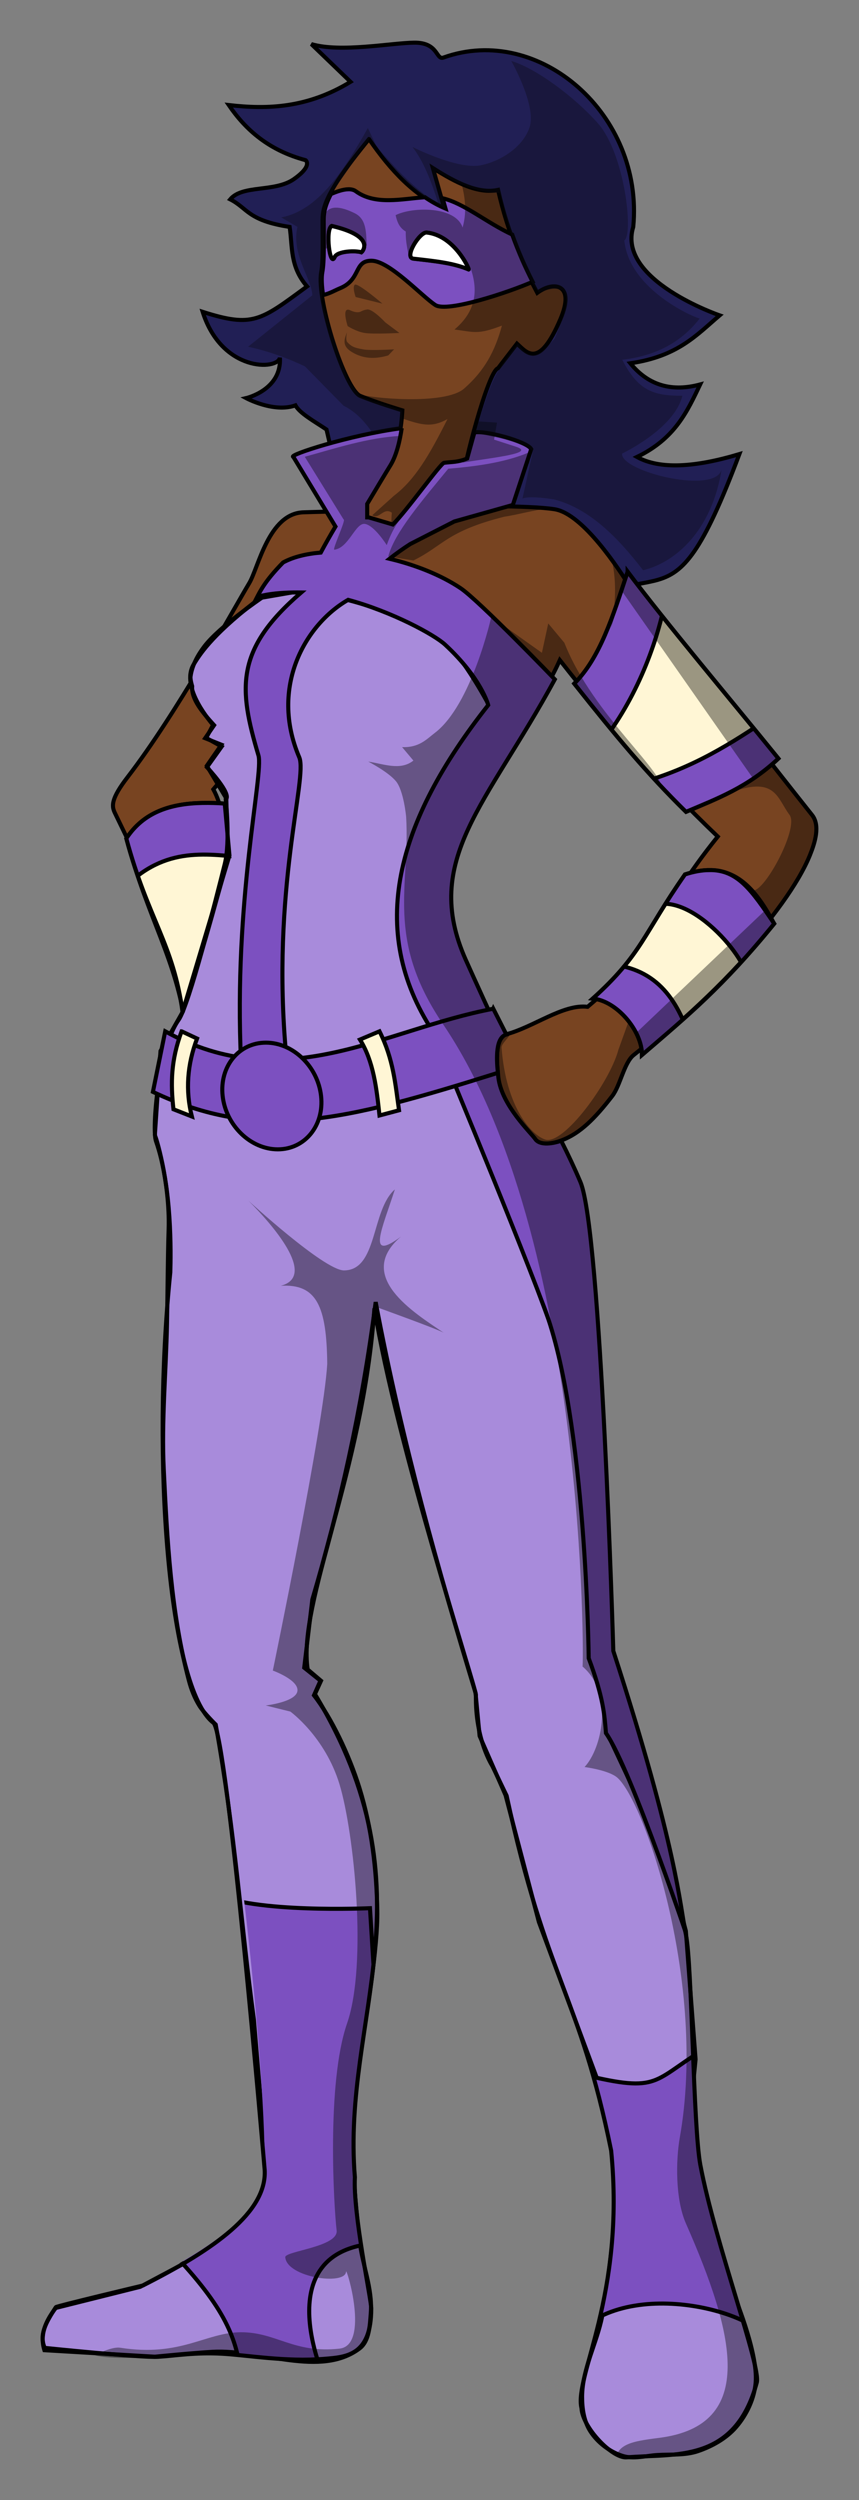
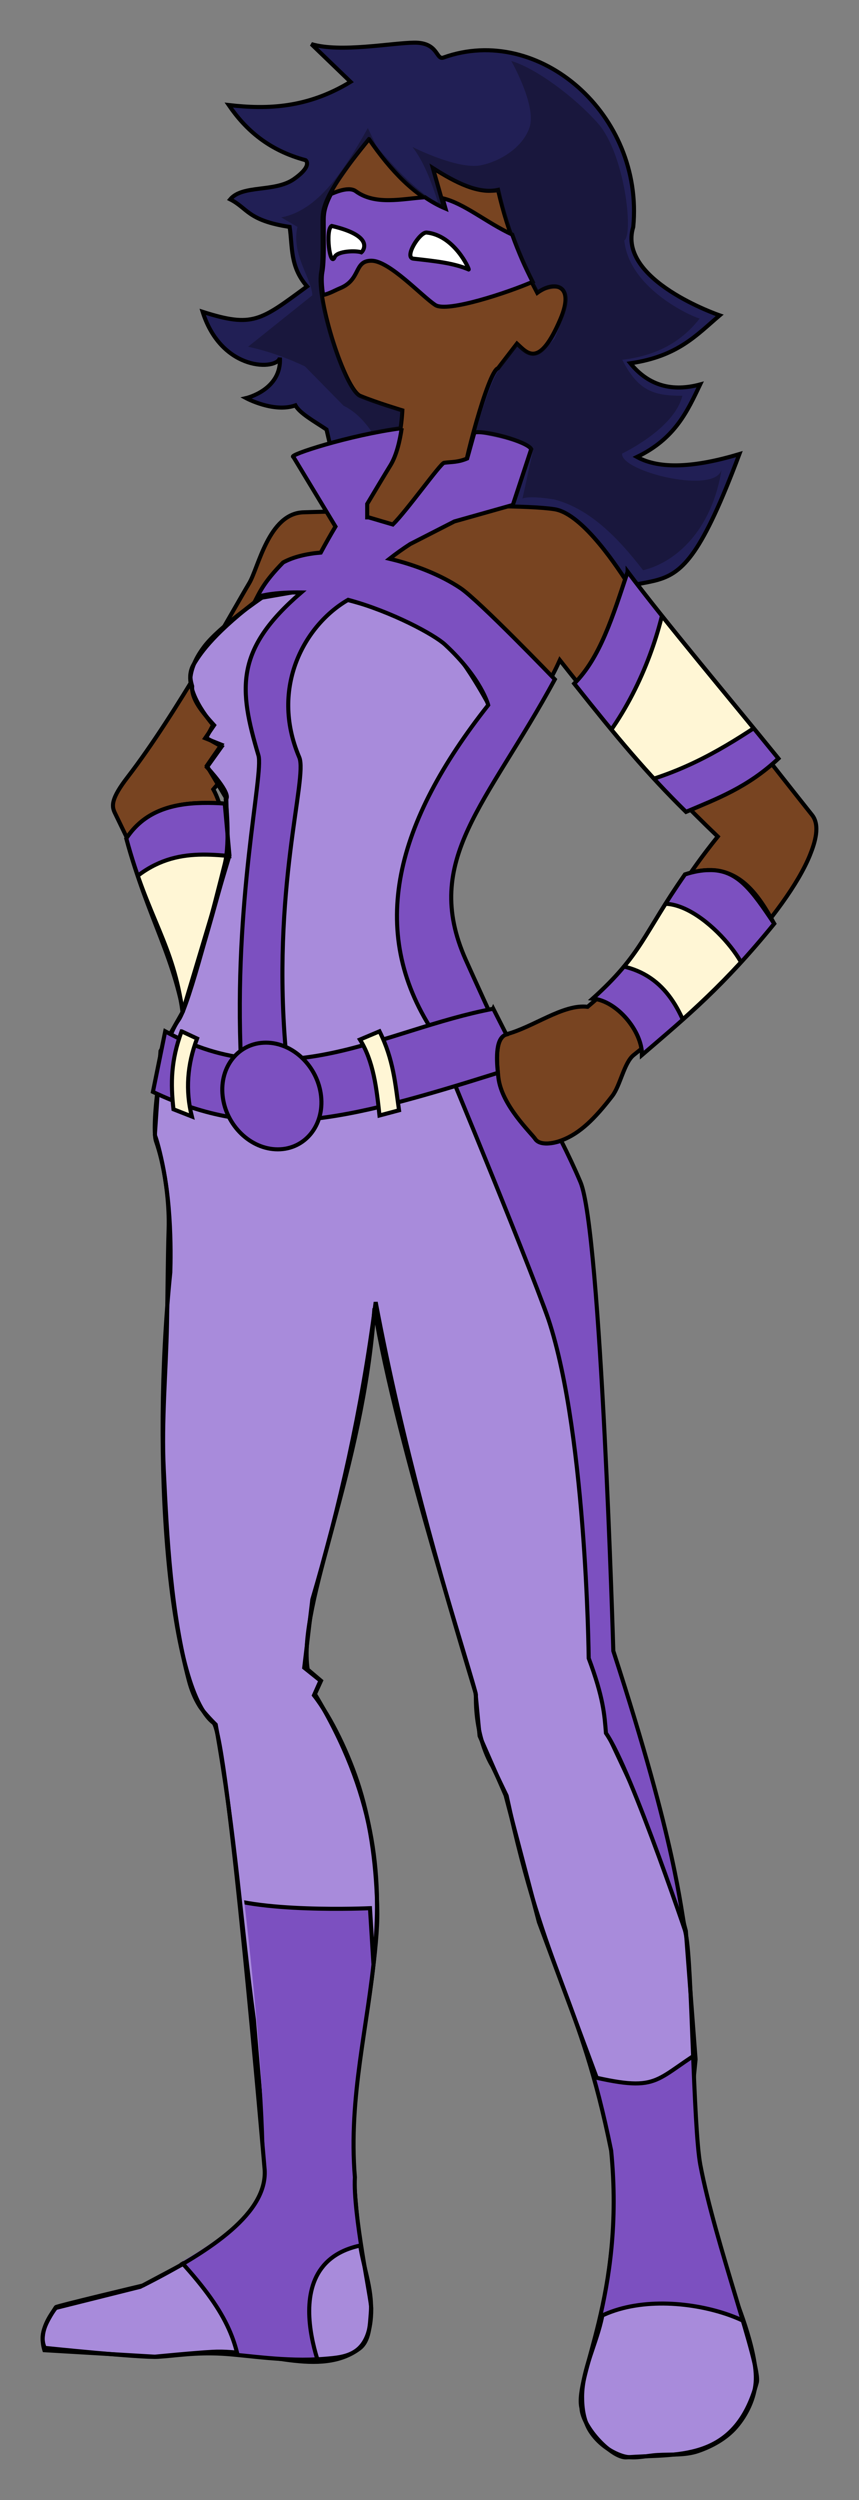
<svg xmlns="http://www.w3.org/2000/svg" xmlns:ns1="http://sodipodi.sourceforge.net/DTD/sodipodi-0.dtd" xmlns:ns2="http://www.inkscape.org/namespaces/inkscape" id="svg2" style="enable-background:new" ns1:docname="superheroine-normal4.svg" ns2:export-filename="/media/data/images/mygfx/superheroine2.png" viewBox="0 0 211.591 615.408" ns2:export-xdpi="121.26907" version="1.1" ns2:export-ydpi="121.26907" ns2:version="0.92.3 (2405546, 2018-03-11)" width="211.591" height="615.408">
  <rect x="0" y="0" width="211.591" height="615.408" fill="#808080" stroke="none" />
  <defs id="defs4">
    <clipPath id="clipCloth" clipPathUnits="userSpaceOnUse">
      <path id="path3752" style="fill:none;stroke:#000000;stroke-width:1px" d="m 310.28,277.84 c -12.781,1.667 -28.197,6.685 -26.688,7.062 l 10.375,17.156 c -1.294,2.168 -2.489,4.295 -3.625,6.406 -3.589,0.301 -6.793,1.084 -9.281,2.438 -4.755,4.868 -5.705,7.205 -7.062,9.812 -10.888,8.443 -14.301,12.833 -14.906,15.188 -2.273,8.839 4.312,15.406 4.312,15.406 l -1.281,2.781 3.812,2.531 c 0,0 -2.724,1.824 -3.031,3.281 -0.642,3.048 4.031,9.344 4.031,9.344 0,0 1.171,10.224 -0.25,15.906 -2.273,9.091 -8.796,34.77 -11.375,38.375 -4.968,6.945 -6.601,26.856 -5.562,29.812 3.957,11.259 3.675,27.803 3.531,32.312 -4.689,45.787 -0.456,102.39 10.625,110.88 3.478,2.662 12.86,80.316 12.625,110.09 1.233,12.443 -20.762,22.283 -32.594,29.812 -5.556,3.535 -11.844,3.531 -11.844,3.531 0,0 -1.023,9.857 1.25,11.625 2.273,1.768 12.613,1.252 16.906,1 4.293,-0.253 9.111,-1.14 15.938,-0.75 6.058,0.346 15.464,2.023 25,1.25 5.438,-0.441 11.594,-0.758 11.594,-12.375 0,-2.287 -4.536,-23.474 -4.031,-32.312 -3.283,-39.648 19.728,-70.011 -9.844,-118.94 l 1.5,-3.281 -3.281,-2.781 c -2.543,-16.487 13.66,-48.5 16.438,-88.906 5.369,33.433 25.035,93.372 25,95.219 -0.212,10.943 4.031,17.406 4.031,17.406 l 3.531,7.344 c 9.795,45.448 17.941,48.924 25.75,87.375 3.518,35.777 -9.178,55.612 -7.312,63.375 0.253,4.798 7.592,12.42 11.125,12.125 11.799,-0.986 26.676,1.59 32.062,-18.438 1.059,-3.937 -10.283,-34.382 -13.906,-53.531 -1.768,-9.344 -2.056,-49.561 -3.531,-56.562 -1.476,-7.002 -2.13,-21.377 -17.906,-69.969 0,0 -3.03,-103.46 -8.094,-115.41 -1.426,-3.365 -3.049,-6.804 -4.75,-10.188 -2.687,0.931 -5.42,1.026 -6.375,-0.406 -1.01,-1.515 -8.288,-8.259 -9.094,-15.156 -0.392,-3.359 -0.75,-8.158 0.969,-9.969 -0.461,-0.726 -1.219,-1.906 -1.219,-1.906 0,0 -6.023,-13.125 -7.812,-17.156 -10.9,-24.51 5.23,-38.07 21.97,-68.93 0,0 -18.704,-19.438 -23.25,-22.469 -4.801,-3.201 -11.043,-5.693 -17.469,-7.219 1.6,-1.252 3.292,-2.465 5.094,-3.625 l 10.87,-5.57 14.41,-4.06 4.53,-13.75 c -1.057,-1.905 -11.437,-4.665 -14,-4.094 l -1.781,6.406 c -2.26,0.957 -3.81,0.82 -5.688,1.062 -0.871,0.113 -9.177,11.811 -12.625,15.188 l -5.938,-1.75 h -0.375 v -3.312 c 1.996,-3.341 4.227,-7.077 5.719,-9.5 1.552,-2.521 2.36,-6.241 2.781,-9.156 z" ns2:connector-curvature="0" />
    </clipPath>
    <clipPath id="arm_cloth" clipPathUnits="userSpaceOnUse">
      <path id="path3789" ns1:nodetypes="ccccccccccccccccc" style="fill:#ffffff;stroke:#000000;stroke-width:1px" d="m 365.94,313.19 c -3.668,11.049 -6.8,21.187 -13.156,27.531 10.548,13.268 17.851,22.051 27.531,31.562 7.576,-3.223 15.174,-6.005 22.75,-13.125 -12.433,-15.327 -27.768,-33.488 -37.125,-45.969 z m -104.75,56.906 c -7.88,0.157 -14.491,2.265 -18.742,8.75 5.402,20.005 12.424,29.955 14.649,46.719 l 15.15,-10.35 -5.56,-44.97 c -1.841,-0.143 -3.682,-0.192 -5.5,-0.156 z m 124.78,16.52 c -1.78,0.011 -3.743,0.36 -5.906,1.062 -10.274,14.695 -10.609,19.65 -22.719,30.562 5.923,0.532 12.168,7.961 12.125,13.875 11.28,-9.681 21.034,-18.102 32.562,-32.312 -3.932,-7.296 -8.351,-13.236 -16.062,-13.188 z" ns2:connector-curvature="0" />
    </clipPath>
    <clipPath id="clipFlesh" clipPathUnits="userSpaceOnUse">
      <path id="path3857" style="fill:#ffccaa;stroke:#000000;stroke-width:1px" d="m 302.5,206.66 c -11.43,13.92 -11.44,17.29 -11.44,20.34 0,5.357 0.178,9.602 -0.344,12.5 -1.206,6.698 5.924,28.848 9.625,30.375 3.975,1.641 10.375,3.562 10.375,3.562 0,0 -0.076,1.914 -0.438,4.406 -0.031,0.215 -0.058,0.402 -0.094,0.625 -0.087,0.551 -0.196,1.104 -0.312,1.688 -0.002,0.01 0.002,0.021 0,0.031 -0.151,0.75 -0.324,1.525 -0.531,2.281 -0.009,0.032 -0.022,0.062 -0.031,0.094 -0.003,0.01 0.003,0.022 0,0.031 -0.109,0.392 -0.249,0.774 -0.375,1.156 -0.031,0.093 -0.062,0.189 -0.094,0.281 -0.102,0.295 -0.199,0.591 -0.312,0.875 -0.024,0.061 -0.038,0.127 -0.062,0.188 -0.128,0.309 -0.263,0.615 -0.406,0.906 -0.016,0.033 -0.046,0.061 -0.062,0.094 -0.157,0.312 -0.325,0.622 -0.5,0.906 -1.491,2.423 -3.723,6.159 -5.719,9.5 v 3.312 h 0.375 l 5.938,1.75 c 3.448,-3.376 11.754,-15.075 12.625,-15.188 1.878,-0.243 3.427,-0.106 5.688,-1.062 l 1.781,-6.406 c 0.009,-0.002 0.022,0.002 0.031,0 1.98,-7.303 4.642,-15.489 6.062,-15.844 l 4.67,-6.06 c 2.485,2.267 5.445,6.307 10.719,-6.062 3.68,-8.632 -1.608,-9.472 -5.719,-6.438 -3.555,-6.751 -7.039,-13.908 -9.656,-25.344 -4.787,1.064 -10.332,-1.721 -16.062,-5.375 l 2.844,10 c -7.259,-3.044 -13.202,-9.335 -18.562,-17.125 z m 34,90.406 -13.25,3.75 -10.875,5.562 c -1.802,1.16 -3.494,2.373 -5.094,3.625 6.426,1.526 12.668,4.018 17.469,7.219 4.33,2.887 21.067,20.195 22.688,21.875 0.71,-1.291 1.391,-2.693 2.062,-4.188 11.855,15.121 23.761,28.974 38.906,43.438 -15.466,19.167 -15.51,28.013 -32.062,41.906 -6.057,-0.736 -13.371,5.067 -20.219,6.812 -0.435,0.111 -0.765,0.343 -1.062,0.656 -0.107,0.113 -0.221,0.24 -0.312,0.375 -0.083,0.123 -0.179,0.266 -0.25,0.406 -0.004,0.008 0.004,0.023 0,0.031 -0.154,0.311 -0.274,0.653 -0.375,1.031 -0.101,0.379 -0.163,0.79 -0.219,1.219 -0.047,0.359 -0.073,0.742 -0.094,1.125 -0.006,0.115 -0.027,0.227 -0.031,0.344 -0.015,0.422 -0.009,0.847 0,1.281 0.01,0.417 0.036,0.834 0.062,1.25 0.012,0.204 0.016,0.392 0.031,0.594 0.02,0.251 0.04,0.505 0.062,0.75 0.049,0.529 0.1,1.079 0.156,1.562 0.806,6.897 8.084,13.641 9.094,15.156 0.063,0.095 0.141,0.168 0.219,0.25 0.069,0.071 0.139,0.157 0.219,0.219 0.011,0.009 0.02,0.023 0.031,0.031 0.164,0.122 0.36,0.229 0.562,0.312 0.021,0.009 0.041,0.023 0.062,0.031 0.199,0.077 0.395,0.113 0.625,0.156 0.321,0.064 0.663,0.091 1.031,0.094 0.221,6.8e-4 0.454,-0.012 0.688,-0.031 0.308,-0.026 0.613,-0.066 0.938,-0.125 0.111,-0.02 0.232,-0.039 0.344,-0.062 0.215,-0.045 0.438,-0.098 0.656,-0.156 0.334,-0.089 0.664,-0.196 1,-0.312 0.156,-0.054 0.314,-0.097 0.469,-0.156 4.441,-1.705 8.075,-5.3 12.375,-10.875 1.996,-2.589 2.921,-8.228 5.281,-10.094 16.391,-12.957 37.702,-35.042 43.438,-49.25 1.231,-3.048 2.548,-7.272 0.5,-9.844 -9.854,-12.372 -20.828,-26.581 -30.844,-39.062 -5.386,-6.712 -10.274,-11.185 -14.094,-17.25 -2.494,-3.961 -11.422,-17.79 -18.438,-18.938 -2.586,-0.423 -7.194,-0.627 -11.75,-0.719 z m -44.75,1.312 c -2.288,0.052 -4.306,0.125 -5.375,0.156 -8.586,0.253 -11.102,13.649 -13.375,17.438 -1.2,2 -3.42,5.898 -6.156,10.625 1.924,-1.708 4.266,-3.634 7.156,-5.875 1.357,-2.608 2.307,-4.944 7.062,-9.812 2.489,-1.353 5.692,-2.136 9.281,-2.438 1.136,-2.111 2.331,-4.238 3.625,-6.406 l -2.22,-3.69 z m -33.094,42.031 c -4.937,8.084 -10.437,16.59 -15.594,23.281 -4.15,5.386 -3.977,7.144 -3.156,8.844 l 5.312,10.969 22.156,-4.906 c 10e-4,-0.083 -0.001,-0.167 0,-0.25 -0.904,-3.872 -1.102,-7.753 -3.219,-11.625 0.225,-0.261 0.436,-0.521 0.656,-0.781 -1.135,-1.999 -2.24,-4.447 -1.906,-6.031 0.307,-1.457 3.031,-3.281 3.031,-3.281 l -3.812,-2.531 1.281,-2.781 c 0,0 -4.423,-4.425 -4.75,-10.906 z" ns2:connector-curvature="0" />
    </clipPath>
    <clipPath id="clipHair" clipPathUnits="userSpaceOnUse">
      <path id="path3903" style="fill:#784421;stroke:#000000;stroke-width:1px" d="m 311.78,184.16 c -5.638,0.055 -18.201,2.487 -25.344,0.344 l 9.625,9.281 c -10.567,6.444 -20.377,6.827 -30,5.719 4.226,6.19 9.964,11.17 18.938,13.562 0,0 1.877,1.326 -2.844,4.656 -4.72,3.33 -12.672,1.325 -15.719,5 4.287,2.143 4.25,5.206 14.625,6.781 0.737,4.881 0.016,9.775 4.281,14.656 -11.46,8.406 -23.276,11.808 -35.688,7.844 6.244,5.846 11.415,12.217 21.406,9.281 9.991,-2.936 15.884,5.782 9.656,7.5 l -10.375,2.875 c 3.441,1.809 6.86,3.683 12.156,1.781 1.084,1.981 4.71,3.957 7.656,5.938 l 0.625,2.719 c 5.339,-1.573 12.748,-3.369 19.5,-4.25 0.361,-2.493 0.438,-4.406 0.438,-4.406 0,0 -6.4,-1.922 -10.375,-3.562 -3.701,-1.527 -10.831,-23.677 -9.625,-30.375 0.522,-2.898 0.344,-7.143 0.344,-12.5 0,-3.051 0.009,-6.415 11.438,-20.344 5.36,7.79 11.304,14.081 18.562,17.125 l -2.844,-10 c 5.731,3.654 11.275,6.439 16.062,5.375 2.618,11.436 6.102,18.593 9.656,25.344 4.111,-3.034 9.399,-2.195 5.719,6.438 -5.273,12.37 -8.234,8.329 -10.719,6.062 l -4.656,6.062 c -1.421,0.355 -4.082,8.541 -6.062,15.844 2.607,-0.547 12.915,2.195 13.969,4.094 l -1.281,3.844 c 12.959,-4.846 22.473,-14.859 30.875,-19.469 -2.678,-0.596 -5.052,-1.818 -6.781,-4.312 3.588,-3.976 8.849,-6.697 20,-5 0.365,-0.913 -20.288,-18.07 -19.281,-28.562 2.654,-27.651 -23.199,-50.142 -46.75,-41.688 -1.888,0.678 -1.192,-3.715 -7.188,-3.656 z m -1.9,96.03 c -0.152,0.757 -0.321,1.518 -0.531,2.281 0.207,-0.756 0.38,-1.531 0.531,-2.281 z m -0.562,2.406 c -0.11,0.393 -0.248,0.773 -0.375,1.156 0.126,-0.382 0.266,-0.764 0.375,-1.156 z" ns2:connector-curvature="0" />
    </clipPath>
    <clipPath id="clipPath4024" clipPathUnits="userSpaceOnUse">
      <path id="path4026" style="fill:none;stroke:#000000;stroke-width:2" d="m 311.78,184.16 c -5.638,0.055 -18.201,2.487 -25.344,0.344 l 9.625,9.281 c -10.567,6.444 -20.377,6.827 -30,5.719 4.226,6.19 9.964,11.17 18.938,13.562 0,0 1.877,1.326 -2.844,4.656 -4.72,3.33 -12.672,1.325 -15.719,5 4.287,2.143 4.25,5.206 14.625,6.781 0.737,4.881 0.016,9.775 4.281,14.656 -11.46,8.406 -23.276,11.808 -35.688,7.844 6.244,5.846 11.415,12.217 21.406,9.281 9.991,-2.936 15.884,5.782 9.656,7.5 l -10.375,2.875 c 3.441,1.809 6.86,3.683 12.156,1.781 1.084,1.981 4.71,3.957 7.656,5.938 l 0.625,2.719 c -4.767,1.404 -7.9,2.635 -7.188,2.812 l 8.16,13.47 c -2.288,0.052 -4.306,0.125 -5.375,0.156 -8.586,0.253 -11.102,13.649 -13.375,17.438 -1.2,2 -3.42,5.898 -6.156,10.625 -0.666,0.591 -1.279,1.154 -1.844,1.688 -0.11,0.104 -0.238,0.242 -0.344,0.344 -0.694,0.667 -1.299,1.295 -1.844,1.875 -0.055,0.059 -0.134,0.099 -0.188,0.156 -0.534,0.575 -1.007,1.131 -1.406,1.625 -0.399,0.494 -0.72,0.924 -1,1.344 -0.048,0.072 -0.08,0.149 -0.125,0.219 -0.221,0.346 -0.416,0.672 -0.562,0.969 -0.063,0.127 -0.106,0.256 -0.156,0.375 -0.009,0.022 -0.022,0.041 -0.031,0.062 -0.027,0.065 -0.07,0.125 -0.094,0.188 -0.06,0.162 -0.119,0.323 -0.156,0.469 -0.143,0.555 -0.239,1.088 -0.312,1.625 -0.057,0.418 -0.104,0.845 -0.125,1.25 -0.01,0.167 -0.027,0.336 -0.031,0.5 -0.008,0.385 0.013,0.753 0.031,1.125 -4.937,8.084 -10.437,16.59 -15.594,23.281 -4.15,5.386 -3.977,7.144 -3.156,8.844 l 2.844,5.875 c -0.102,0.147 -0.213,0.285 -0.312,0.438 4.928,18.25 11.216,28.148 13.969,42.469 -0.413,1.013 -0.782,1.783 -1.094,2.219 -0.155,0.217 -0.32,0.446 -0.469,0.688 -0.013,0.021 -0.019,0.042 -0.031,0.062 -0.49,0.805 -0.923,1.754 -1.344,2.781 -0.479,-0.25 -0.956,-0.483 -1.438,-0.75 l -3.02,14.9 c 0.345,0.164 0.688,0.311 1.031,0.469 -0.012,0.098 -0.019,0.184 -0.031,0.281 -0.102,0.84 -0.177,1.674 -0.25,2.469 -0.067,0.73 -0.113,1.418 -0.156,2.094 -0.01,0.154 -0.023,0.287 -0.031,0.438 -0.044,0.751 -0.079,1.438 -0.094,2.094 -0.009,0.41 -0.034,0.822 -0.031,1.188 0.004,0.462 0.041,0.868 0.062,1.25 0.023,0.412 0.05,0.789 0.094,1.094 0.044,0.307 0.092,0.567 0.156,0.75 3.957,11.259 3.675,27.803 3.531,32.312 -4.689,45.787 -0.456,102.39 10.625,110.88 3.478,2.662 12.86,80.316 12.625,110.09 1.233,12.443 -20.762,22.283 -32.594,29.812 -5.556,3.535 -11.844,3.531 -11.844,3.531 0,0 -1.023,9.857 1.25,11.625 1.421,1.105 6.004,1.307 10.281,1.25 0.855,-0.011 1.696,-0.034 2.5,-0.062 1.609,-0.056 3.052,-0.124 4.125,-0.188 4.293,-0.253 9.111,-1.14 15.938,-0.75 5.3,0.303 13.166,1.63 21.438,1.438 0.591,-0.014 1.187,-0.032 1.781,-0.062 0.594,-0.03 1.185,-0.077 1.781,-0.125 5.438,-0.441 11.594,-0.758 11.594,-12.375 0,-2.287 -4.536,-23.474 -4.031,-32.312 -3.283,-39.648 19.728,-70.011 -9.844,-118.94 l 1.5,-3.281 -3.281,-2.781 c -2.543,-16.487 13.66,-48.5 16.438,-88.906 5.369,33.433 25.035,93.372 25,95.219 -0.212,10.943 4.031,17.406 4.031,17.406 l 3.531,7.344 c 9.795,45.448 17.941,48.924 25.75,87.375 3.518,35.777 -9.178,55.612 -7.312,63.375 0.253,4.798 7.592,12.42 11.125,12.125 1.475,-0.123 2.985,-0.187 4.531,-0.25 1.546,-0.063 3.118,-0.114 4.688,-0.219 2.746,-0.184 5.486,-0.507 8.094,-1.25 0.373,-0.106 0.758,-0.251 1.125,-0.375 5.867,-1.983 10.932,-6.33 13.625,-16.344 1.059,-3.937 -10.283,-34.382 -13.906,-53.531 -1.768,-9.344 -2.056,-49.561 -3.531,-56.562 -1.476,-7.002 -2.13,-21.377 -17.906,-69.969 0,0 -3.03,-103.46 -8.094,-115.41 -1.426,-3.365 -3.049,-6.804 -4.75,-10.188 0.156,-0.054 0.314,-0.097 0.469,-0.156 4.441,-1.705 8.075,-5.3 12.375,-10.875 1.996,-2.589 2.921,-8.228 5.281,-10.094 0.549,-0.434 1.128,-0.889 1.688,-1.344 0.063,0.452 0.097,0.905 0.094,1.344 11.28,-9.681 21.034,-18.102 32.562,-32.312 -0.23,-0.426 -0.454,-0.834 -0.688,-1.25 4.425,-5.673 7.925,-11.088 9.781,-15.688 1.231,-3.048 2.548,-7.272 0.5,-9.844 -3.218,-4.04 -6.585,-8.286 -9.969,-12.594 0.474,-0.412 0.933,-0.836 1.406,-1.281 -12.433,-15.327 -27.768,-33.488 -37.125,-45.969 -0.175,0.526 -0.359,1.01 -0.531,1.531 -3.5,-5.344 -11.049,-15.939 -17.156,-16.938 -2.586,-0.423 -7.194,-0.627 -11.75,-0.719 l 1.156,-0.312 3.25,-9.906 c 12.959,-4.846 22.473,-14.859 30.875,-19.469 -2.678,-0.596 -5.052,-1.818 -6.781,-4.312 3.588,-3.976 8.849,-6.697 20,-5 0.365,-0.913 -20.288,-18.07 -19.281,-28.562 2.654,-27.651 -23.199,-50.142 -46.75,-41.688 -1.888,0.678 -1.192,-3.715 -7.188,-3.656 z m 37.719,150.75 c 1.326,1.691 2.668,3.369 4,5.031 -0.241,0.262 -0.468,0.531 -0.719,0.781 10.548,13.268 17.851,22.051 27.531,31.562 0.447,-0.19 0.897,-0.375 1.344,-0.562 2.186,2.201 4.423,4.402 6.75,6.625 -2.605,3.228 -4.743,6.128 -6.625,8.844 -0.557,0.139 -1.133,0.31 -1.719,0.5 -10.274,14.695 -10.609,19.65 -22.719,30.562 0.35,0.031 0.711,0.11 1.062,0.188 -0.671,0.597 -1.329,1.197 -2.062,1.812 -6.057,-0.736 -13.371,5.067 -20.219,6.812 -0.024,0.006 -0.039,0.025 -0.062,0.031 l -3.219,-6.344 c -0.408,0.077 -0.812,0.168 -1.219,0.25 -1.921,-4.196 -4.414,-9.687 -5.594,-12.344 -10.9,-24.56 5.23,-38.12 21.97,-68.98 0,0 -0.482,-0.51 -0.562,-0.594 0.71,-1.291 1.391,-2.693 2.062,-4.188 z m -84.688,31.031 c 0.2,0.352 0.4,0.684 0.594,1 0.035,0.058 0.059,0.131 0.094,0.188 0.08,0.129 0.173,0.223 0.25,0.344 0.166,0.259 0.327,0.539 0.469,0.75 0.423,0.635 0.719,1.031 0.719,1.031 0,0 0.069,0.64 0.156,1.688 0.01,0.114 0.02,0.151 0.031,0.281 0.038,0.469 0.057,0.971 0.094,1.562 0.043,0.688 0.096,1.381 0.125,2.188 0.002,0.053 -0.002,0.103 0,0.156 0.005,0.15 -0.004,0.317 0,0.469 l -0.65,-5.35 c -0.366,-0.029 -0.728,-0.041 -1.094,-0.062 -0.36,-1.157 -0.806,-2.313 -1.438,-3.469 0.225,-0.261 0.436,-0.521 0.656,-0.781 z" ns2:connector-curvature="0" />
    </clipPath>
    <clipPath id="g">
-       <path style="fill:#ffccaa;stroke:#000000" ns2:connector-curvature="0" d="m 302.5,206.66 c -11.429,13.929 -11.438,17.292 -11.438,20.344 0,5.357 0.178,9.602 -0.344,12.5 -1.206,6.698 5.924,28.848 9.625,30.375 3.975,1.641 10.375,3.562 10.375,3.562 0,0 -0.076,1.914 -0.438,4.406 -0.031,0.215 -0.058,0.402 -0.094,0.625 -0.087,0.551 -0.196,1.104 -0.312,1.688 -0.002,0.01 0.002,0.021 0,0.031 -0.151,0.75 -0.324,1.525 -0.531,2.281 -0.009,0.032 -0.022,0.062 -0.031,0.094 -0.003,0.01 0.003,0.022 0,0.031 -0.109,0.392 -0.249,0.774 -0.375,1.156 -0.031,0.093 -0.062,0.189 -0.094,0.281 -0.102,0.295 -0.199,0.591 -0.312,0.875 -0.024,0.061 -0.038,0.127 -0.062,0.188 -0.128,0.309 -0.263,0.615 -0.406,0.906 -0.016,0.033 -0.046,0.061 -0.062,0.094 -0.157,0.312 -0.325,0.622 -0.5,0.906 -1.491,2.423 -3.723,6.159 -5.719,9.5 v 3.312 h 0.375 l 5.938,1.75 c 3.448,-3.376 11.754,-15.075 12.625,-15.188 1.878,-0.243 3.427,-0.106 5.688,-1.062 l 1.781,-6.406 c 0.009,-0.002 0.022,0.002 0.031,0 1.98,-7.303 4.642,-15.488 6.062,-15.844 l 4.656,-6.062 c 2.485,2.267 5.445,6.307 10.719,-6.062 3.68,-8.632 -1.608,-9.472 -5.719,-6.438 -3.555,-6.751 -7.039,-13.908 -9.656,-25.344 -4.787,1.064 -10.332,-1.721 -16.062,-5.375 l 2.844,10 c -7.259,-3.044 -13.202,-9.335 -18.562,-17.125 z m 34,90.406 -13.25,3.75 -10.875,5.562 c -1.802,1.16 -3.494,2.373 -5.094,3.625 6.426,1.526 12.668,4.018 17.469,7.219 4.33,2.887 21.067,20.195 22.688,21.875 0.71,-1.291 1.391,-2.693 2.062,-4.188 11.855,15.121 23.761,28.974 38.906,43.438 -15.466,19.167 -15.51,28.013 -32.062,41.906 -6.057,-0.736 -13.371,5.067 -20.219,6.812 -0.435,0.111 -0.765,0.343 -1.062,0.656 -0.107,0.113 -0.221,0.24 -0.312,0.375 -0.083,0.123 -0.179,0.266 -0.25,0.406 -0.004,0.008 0.004,0.023 0,0.031 -0.154,0.311 -0.274,0.653 -0.375,1.031 -0.101,0.379 -0.163,0.79 -0.219,1.219 -0.047,0.359 -0.073,0.742 -0.094,1.125 -0.006,0.115 -0.027,0.227 -0.031,0.344 -0.015,0.422 -0.009,0.847 0,1.281 0.01,0.417 0.036,0.834 0.062,1.25 0.012,0.204 0.016,0.392 0.031,0.594 0.02,0.251 0.04,0.505 0.062,0.75 0.049,0.529 0.1,1.079 0.156,1.562 0.806,6.897 8.084,13.641 9.094,15.156 0.063,0.095 0.141,0.168 0.219,0.25 0.069,0.071 0.139,0.157 0.219,0.219 0.011,0.009 0.02,0.023 0.031,0.031 0.164,0.122 0.36,0.229 0.562,0.312 0.021,0.009 0.041,0.023 0.062,0.031 0.199,0.077 0.395,0.113 0.625,0.156 0.321,0.064 0.663,0.091 1.031,0.094 0.221,6.8e-4 0.454,-0.012 0.688,-0.031 0.308,-0.026 0.613,-0.066 0.938,-0.125 0.111,-0.02 0.232,-0.039 0.344,-0.062 0.215,-0.045 0.438,-0.098 0.656,-0.156 0.334,-0.089 0.664,-0.196 1,-0.312 0.156,-0.054 0.314,-0.097 0.469,-0.156 4.441,-1.705 8.075,-5.3 12.375,-10.875 1.996,-2.589 2.921,-8.228 5.281,-10.094 16.391,-12.957 37.702,-35.042 43.438,-49.25 1.231,-3.048 2.548,-7.272 0.5,-9.844 -9.854,-12.372 -20.828,-26.581 -30.844,-39.062 -5.386,-6.712 -10.274,-11.185 -14.094,-17.25 -2.494,-3.961 -11.422,-17.79 -18.438,-18.938 -2.586,-0.423 -7.194,-0.627 -11.75,-0.719 z m -44.75,1.312 c -2.288,0.052 -4.306,0.125 -5.375,0.156 -8.586,0.253 -11.102,13.649 -13.375,17.438 -1.2,2 -3.42,5.898 -6.156,10.625 1.924,-1.708 4.266,-3.634 7.156,-5.875 1.357,-2.608 2.307,-4.944 7.062,-9.812 2.489,-1.353 5.692,-2.136 9.281,-2.438 1.136,-2.111 2.331,-4.238 3.625,-6.406 l -2.219,-3.687 z m -33.094,42.031 c -4.937,8.084 -10.437,16.59 -15.594,23.281 -4.15,5.386 -3.977,7.144 -3.156,8.844 l 5.312,10.969 22.156,-4.906 c 10e-4,-0.083 -0.001,-0.167 0,-0.25 -0.904,-3.872 -1.102,-7.753 -3.219,-11.625 0.225,-0.261 0.436,-0.521 0.656,-0.781 -1.135,-1.999 -2.24,-4.447 -1.906,-6.031 0.307,-1.457 3.031,-3.281 3.031,-3.281 l -3.812,-2.531 1.281,-2.781 c 0,0 -4.423,-4.425 -4.75,-10.906 z" id="path5" />
-     </clipPath>
+       </clipPath>
    <clipPath id="h">
-       <path style="fill:none;stroke:#000000;stroke-width:2" ns2:connector-curvature="0" d="m 311.78,184.16 c -5.638,0.055 -18.201,2.487 -25.344,0.344 l 9.625,9.281 c -10.567,6.444 -20.377,6.827 -30,5.719 4.226,6.19 9.964,11.17 18.938,13.562 0,0 1.877,1.326 -2.844,4.656 -4.72,3.33 -12.672,1.325 -15.719,5 4.287,2.143 4.25,5.206 14.625,6.781 0.737,4.881 0.016,9.775 4.281,14.656 -11.46,8.406 -23.276,11.808 -35.688,7.844 6.244,5.846 11.415,12.217 21.406,9.281 9.991,-2.936 15.884,5.782 9.656,7.5 l -10.375,2.875 c 3.441,1.809 6.86,3.683 12.156,1.781 1.084,1.981 4.71,3.957 7.656,5.938 l 0.625,2.719 c -4.767,1.404 -7.9,2.635 -7.188,2.812 l 8.156,13.469 c -2.288,0.052 -4.306,0.125 -5.375,0.156 -8.586,0.253 -11.102,13.649 -13.375,17.438 -1.2,2 -3.42,5.898 -6.156,10.625 -0.666,0.591 -1.279,1.154 -1.844,1.688 -0.11,0.104 -0.238,0.242 -0.344,0.344 -0.694,0.667 -1.299,1.295 -1.844,1.875 -0.055,0.059 -0.134,0.099 -0.188,0.156 -0.534,0.575 -1.007,1.131 -1.406,1.625 -0.399,0.494 -0.72,0.924 -1,1.344 -0.048,0.072 -0.08,0.149 -0.125,0.219 -0.221,0.346 -0.416,0.672 -0.562,0.969 -0.063,0.127 -0.106,0.256 -0.156,0.375 -0.009,0.022 -0.022,0.041 -0.031,0.062 -0.027,0.065 -0.07,0.125 -0.094,0.188 -0.06,0.162 -0.119,0.323 -0.156,0.469 -0.143,0.555 -0.239,1.088 -0.312,1.625 -0.057,0.418 -0.104,0.845 -0.125,1.25 -0.01,0.167 -0.027,0.336 -0.031,0.5 -0.008,0.385 0.013,0.753 0.031,1.125 -4.937,8.084 -10.437,16.59 -15.594,23.281 -4.15,5.386 -3.977,7.144 -3.156,8.844 l 2.844,5.875 c -0.102,0.147 -0.213,0.285 -0.312,0.438 4.928,18.25 11.216,28.148 13.969,42.469 -0.413,1.013 -0.782,1.783 -1.094,2.219 -0.155,0.217 -0.32,0.446 -0.469,0.688 -0.013,0.021 -0.019,0.042 -0.031,0.062 -0.49,0.805 -0.923,1.754 -1.344,2.781 -0.479,-0.25 -0.956,-0.483 -1.438,-0.75 l -3.031,14.906 c 0.345,0.164 0.688,0.311 1.031,0.469 -0.012,0.098 -0.019,0.184 -0.031,0.281 -0.102,0.84 -0.177,1.674 -0.25,2.469 -0.067,0.73 -0.113,1.418 -0.156,2.094 -0.01,0.154 -0.023,0.287 -0.031,0.438 -0.044,0.751 -0.079,1.438 -0.094,2.094 -0.009,0.41 -0.034,0.822 -0.031,1.188 0.004,0.462 0.041,0.868 0.062,1.25 0.023,0.412 0.05,0.789 0.094,1.094 0.044,0.307 0.092,0.567 0.156,0.75 3.957,11.259 3.675,27.803 3.531,32.312 -4.689,45.787 -0.456,102.39 10.625,110.88 3.478,2.662 12.86,80.316 12.625,110.09 1.233,12.443 -20.762,22.283 -32.594,29.812 -5.556,3.535 -11.844,3.531 -11.844,3.531 0,0 -1.023,9.857 1.25,11.625 1.421,1.105 6.004,1.307 10.281,1.25 0.855,-0.011 1.696,-0.034 2.5,-0.062 1.609,-0.056 3.052,-0.124 4.125,-0.188 4.293,-0.253 9.111,-1.14 15.938,-0.75 5.3,0.303 13.166,1.63 21.438,1.438 0.591,-0.014 1.187,-0.032 1.781,-0.062 0.594,-0.03 1.185,-0.077 1.781,-0.125 5.438,-0.441 11.594,-0.758 11.594,-12.375 0,-2.287 -4.536,-23.474 -4.031,-32.312 -3.283,-39.648 19.728,-70.011 -9.844,-118.94 l 1.5,-3.281 -3.281,-2.781 c -2.543,-16.487 13.66,-48.5 16.438,-88.906 5.369,33.433 25.035,93.372 25,95.219 -0.212,10.943 4.031,17.406 4.031,17.406 l 3.531,7.344 c 9.795,45.448 17.942,48.924 25.75,87.375 3.518,35.777 -9.178,55.612 -7.312,63.375 0.253,4.798 7.592,12.42 11.125,12.125 1.475,-0.123 2.985,-0.187 4.531,-0.25 1.546,-0.063 3.118,-0.114 4.688,-0.219 2.746,-0.184 5.486,-0.507 8.094,-1.25 0.373,-0.106 0.758,-0.251 1.125,-0.375 5.867,-1.983 10.932,-6.33 13.625,-16.344 1.059,-3.937 -10.283,-34.382 -13.906,-53.531 -1.768,-9.344 -2.056,-49.561 -3.531,-56.562 -1.476,-7.002 -2.13,-21.378 -17.906,-69.969 0,0 -3.03,-103.46 -8.094,-115.41 -1.426,-3.365 -3.049,-6.804 -4.75,-10.188 0.156,-0.054 0.314,-0.097 0.469,-0.156 4.441,-1.705 8.075,-5.3 12.375,-10.875 1.996,-2.589 2.921,-8.228 5.281,-10.094 0.549,-0.434 1.128,-0.889 1.688,-1.344 0.063,0.452 0.097,0.905 0.094,1.344 11.28,-9.681 21.034,-18.102 32.562,-32.312 -0.23,-0.426 -0.454,-0.834 -0.688,-1.25 4.425,-5.673 7.925,-11.088 9.781,-15.688 1.231,-3.048 2.548,-7.272 0.5,-9.844 -3.218,-4.04 -6.585,-8.286 -9.969,-12.594 0.474,-0.412 0.933,-0.836 1.406,-1.281 -12.433,-15.327 -27.768,-33.488 -37.125,-45.969 -0.175,0.526 -0.359,1.01 -0.531,1.531 -3.5,-5.344 -11.05,-15.939 -17.156,-16.938 -2.586,-0.423 -7.194,-0.627 -11.75,-0.719 l 1.156,-0.312 3.25,-9.906 c 12.959,-4.846 22.473,-14.859 30.875,-19.469 -2.678,-0.596 -5.052,-1.818 -6.781,-4.312 3.588,-3.976 8.849,-6.697 20,-5 0.365,-0.913 -20.288,-18.07 -19.281,-28.562 2.654,-27.651 -23.199,-50.142 -46.75,-41.688 -1.888,0.678 -1.192,-3.715 -7.188,-3.656 z m 37.719,150.75 c 1.326,1.691 2.668,3.369 4,5.031 -0.241,0.262 -0.468,0.531 -0.719,0.781 10.548,13.268 17.851,22.051 27.531,31.562 0.447,-0.19 0.897,-0.375 1.344,-0.562 2.186,2.201 4.423,4.402 6.75,6.625 -2.605,3.228 -4.743,6.128 -6.625,8.844 -0.557,0.139 -1.133,0.31 -1.719,0.5 -10.274,14.695 -10.609,19.65 -22.719,30.562 0.35,0.031 0.711,0.11 1.062,0.188 -0.671,0.597 -1.329,1.197 -2.062,1.812 -6.057,-0.736 -13.371,5.067 -20.219,6.812 -0.024,0.006 -0.039,0.025 -0.062,0.031 l -3.219,-6.344 c -0.408,0.077 -0.812,0.168 -1.219,0.25 -1.921,-4.196 -4.414,-9.687 -5.594,-12.344 -10.899,-24.551 5.228,-38.11 21.969,-68.969 0,0 -0.482,-0.51 -0.562,-0.594 0.71,-1.291 1.391,-2.693 2.062,-4.188 z m -84.688,31.031 c 0.2,0.352 0.4,0.684 0.594,1 0.035,0.058 0.059,0.131 0.094,0.188 0.08,0.129 0.173,0.223 0.25,0.344 0.166,0.259 0.327,0.539 0.469,0.75 0.423,0.635 0.719,1.031 0.719,1.031 0,0 0.069,0.64 0.156,1.688 0.01,0.114 0.02,0.151 0.031,0.281 0.038,0.469 0.057,0.971 0.094,1.562 0.043,0.688 0.096,1.381 0.125,2.188 0.002,0.053 -0.002,0.103 0,0.156 0.005,0.15 -0.004,0.317 0,0.469 l -0.656,-5.344 c -0.366,-0.029 -0.728,-0.041 -1.094,-0.062 -0.36,-1.157 -0.806,-2.313 -1.438,-3.469 0.225,-0.261 0.436,-0.521 0.656,-0.781 z" id="path2" />
-     </clipPath>
+       </clipPath>
    <clipPath id="e">
      <path style="fill:#ffffff;stroke:#000000" ns2:connector-curvature="0" d="m 365.94,313.19 c -3.668,11.049 -6.8,21.187 -13.156,27.531 10.548,13.268 17.851,22.051 27.531,31.562 7.576,-3.223 15.174,-6.005 22.75,-13.125 -12.433,-15.327 -27.768,-33.488 -37.125,-45.969 z m -104.75,56.906 c -7.88,0.157 -14.491,2.265 -18.742,8.75 5.402,20.005 12.424,29.956 14.649,46.719 l 15.156,-10.344 -5.562,-44.969 c -1.841,-0.143 -3.682,-0.192 -5.5,-0.156 z m 124.78,16.531 c -1.78,0.011 -3.743,0.36 -5.906,1.062 -10.274,14.695 -10.609,19.65 -22.719,30.562 5.923,0.532 12.168,7.961 12.125,13.875 11.28,-9.681 21.034,-18.102 32.562,-32.312 -3.932,-7.296 -8.351,-13.236 -16.062,-13.188 z" id="path11" />
    </clipPath>
    <clipPath id="f">
      <path style="fill:none;stroke:#000000" ns2:connector-curvature="0" d="m 310.28,277.84 c -12.781,1.667 -28.197,6.685 -26.688,7.062 l 10.375,17.156 c -1.294,2.168 -2.489,4.295 -3.625,6.406 -3.589,0.301 -6.793,1.084 -9.281,2.438 -4.755,4.868 -5.705,7.205 -7.062,9.812 -10.888,8.443 -14.301,12.833 -14.906,15.188 -2.273,8.839 4.312,15.406 4.312,15.406 l -1.281,2.781 3.812,2.531 c 0,0 -2.724,1.824 -3.031,3.281 -0.642,3.048 4.031,9.344 4.031,9.344 0,0 1.171,10.224 -0.25,15.906 -2.273,9.091 -8.796,34.77 -11.375,38.375 -4.968,6.945 -6.601,26.856 -5.562,29.812 3.957,11.259 3.675,27.803 3.531,32.312 -4.689,45.787 -0.456,102.39 10.625,110.88 3.478,2.662 12.86,80.316 12.625,110.09 1.233,12.443 -20.762,22.283 -32.594,29.812 -5.556,3.535 -11.844,3.531 -11.844,3.531 0,0 -1.023,9.857 1.25,11.625 2.273,1.768 12.613,1.252 16.906,1 4.293,-0.253 9.111,-1.14 15.938,-0.75 6.058,0.346 15.464,2.023 25,1.25 5.438,-0.441 11.594,-0.758 11.594,-12.375 0,-2.287 -4.536,-23.474 -4.031,-32.312 -3.283,-39.648 19.728,-70.011 -9.844,-118.94 l 1.5,-3.281 -3.281,-2.781 c -2.543,-16.487 13.66,-48.5 16.438,-88.906 5.369,33.433 25.035,93.372 25,95.219 -0.212,10.943 4.031,17.406 4.031,17.406 l 3.531,7.344 c 9.795,45.448 17.942,48.924 25.75,87.375 3.518,35.777 -9.178,55.612 -7.312,63.375 0.253,4.798 7.592,12.42 11.125,12.125 11.799,-0.986 26.676,1.59 32.062,-18.438 1.059,-3.937 -10.283,-34.382 -13.906,-53.531 -1.768,-9.344 -2.056,-49.561 -3.531,-56.562 -1.476,-7.002 -2.13,-21.378 -17.906,-69.969 0,0 -3.03,-103.46 -8.094,-115.41 -1.426,-3.365 -3.049,-6.804 -4.75,-10.188 -2.687,0.931 -5.42,1.026 -6.375,-0.406 -1.01,-1.515 -8.288,-8.259 -9.094,-15.156 -0.392,-3.359 -0.75,-8.158 0.969,-9.969 -0.461,-0.726 -1.219,-1.906 -1.219,-1.906 0,0 -6.023,-13.125 -7.812,-17.156 -10.899,-24.551 5.228,-38.11 21.969,-68.969 0,0 -18.704,-19.438 -23.25,-22.469 -4.801,-3.201 -11.043,-5.693 -17.469,-7.219 1.6,-1.252 3.292,-2.465 5.094,-3.625 l 10.875,-5.562 14.406,-4.062 4.531,-13.75 c -1.057,-1.905 -11.437,-4.665 -14,-4.094 l -1.781,6.406 c -2.26,0.957 -3.81,0.82 -5.688,1.062 -0.871,0.113 -9.177,11.811 -12.625,15.188 l -5.938,-1.75 h -0.375 v -3.312 c 1.996,-3.341 4.227,-7.077 5.719,-9.5 1.552,-2.521 2.36,-6.241 2.781,-9.156 z" id="path8" />
    </clipPath>
  </defs>
  <ns1:namedview id="base" bordercolor="#666666" ns2:pageshadow="2" ns2:window-y="-8" pagecolor="#ffffff" ns2:window-height="1177" ns2:window-maximized="1" ns2:zoom="0.50000001" ns2:window-x="-8" showgrid="false" borderopacity="1.0" ns2:current-layer="layer2" ns2:cx="603.46356" ns2:cy="361.53698" ns2:window-width="1920" ns2:pageopacity="0.0" ns2:document-units="px" fit-margin-top="10" fit-margin-left="10" fit-margin-right="10" fit-margin-bottom="10" />
  <g id="layer2" ns2:label="base" ns2:groupmode="layer" transform="translate(-216.647,-172.454)">
    <path style="fill:#211f55;stroke:#000000" ns2:connector-curvature="0" d="m 299.775,289.74 38.086,37.014 c 2.011,-0.142 11.227,1.986 11.227,1.986 31.186,-25.664 31.353,4.307 49.687,-44.508 -10.946,3.283 -19.604,3.82 -25.219,0.706 9.402,-4.545 12.384,-11.23 15.558,-17.85 -6.745,1.809 -12.584,0.449 -17.196,-5.205 11.768,-1.716 16.359,-7.021 22,-11.8 0,0 -25.356,-8.653 -21.286,-21.771 2.654,-27.651 -23.198,-50.145 -46.749,-41.69 -1.888,0.678 -1.184,-3.726 -7.179,-3.667 -5.638,0.055 -18.214,2.5 -25.357,0.357 l 9.643,9.286 c -10.567,6.444 -20.377,6.822 -30,5.714 4.226,6.19 9.955,11.179 18.929,13.571 0,0 1.863,1.313 -2.857,4.643 -4.72,3.33 -12.667,1.325 -15.714,5 4.287,2.143 4.268,5.211 14.643,6.786 0.737,4.881 0.021,9.762 4.286,14.643 -11.46,8.406 -13.303,10.222 -25.714,6.257 4.735,14.899 18.512,14.387 19.029,11.286 0.477,7.936 -8.314,9.957 -8.314,9.957 0,0 6.846,3.688 12.143,1.786 1.084,1.981 4.703,3.961 7.65,5.942 z" id="path16" />
    <path id="flesh" style="fill:#784421;stroke:#000000;stroke-width:1px" d="m 307.539,206.692 c -11.43,13.92 -11.44,17.29 -11.44,20.34 0,5.357 0.178,9.602 -0.344,12.5 -1.206,6.698 5.924,28.848 9.625,30.375 3.975,1.641 10.375,3.562 10.375,3.562 0,0 -0.362,8.92 -3.219,13.562 -1.776,2.886 -4.574,7.557 -6.812,11.312 -5.815,-0.063 -11.988,0.15 -14.312,0.219 -8.586,0.253 -11.102,13.649 -13.375,17.438 -3.928,6.547 -17.933,32.14 -29.938,47.719 -4.15,5.386 -3.977,7.144 -3.156,8.844 l 5.312,10.969 22.219,-4.906 c -0.957,-3.956 -1.119,-7.919 -3.281,-11.875 11.098,-12.865 16.5,-24.916 24.75,-37.375 l 52.79,16.66 c 2.99,-1.803 5.494,-5.937 7.812,-11.094 11.855,15.121 23.761,28.974 38.906,43.438 -15.466,19.167 -15.51,28.013 -32.062,41.906 -6.057,-0.736 -13.371,5.067 -20.219,6.812 -2.947,0.751 -2.491,6.685 -2.031,10.625 0.806,6.897 8.084,13.641 9.094,15.156 1.01,1.515 4.014,1.337 6.844,0.25 4.441,-1.705 8.075,-5.3 12.375,-10.875 1.996,-2.589 2.921,-8.228 5.281,-10.094 16.391,-12.957 37.702,-35.042 43.438,-49.25 1.231,-3.048 2.548,-7.272 0.5,-9.844 -9.854,-12.372 -20.828,-26.581 -30.844,-39.062 -5.386,-6.712 -10.274,-11.185 -14.094,-17.25 -2.494,-3.961 -11.422,-17.79 -18.438,-18.938 -6.31,-1.032 -24.75,-0.75 -24.75,-0.75 l -2.5,0.22 c 2.076,-3.217 3.935,-6.031 4.75,-7.156 -0.272,-1.79 6.051,-26.411 8.531,-27.031 l 4.66,-6.06 c 2.485,2.267 5.445,6.307 10.719,-6.062 3.68,-8.632 -1.608,-9.472 -5.719,-6.438 -3.555,-6.751 -7.039,-13.908 -9.656,-25.344 -4.787,1.064 -10.332,-1.721 -16.062,-5.375 l 2.844,10 c -7.259,-3.044 -13.202,-9.335 -18.562,-17.125 z m 23.25,83.438 c 0.028,0.185 0.132,0.136 0.312,-0.219 0.28,-0.55 0.076,-0.317 -0.312,0.219 z" ns2:connector-curvature="0" />
    <path style="fill:#fff6d5;stroke:#000000" ns2:connector-curvature="0" d="m 371.255,313.2 c -3.668,11.049 -6.8,21.187 -13.156,27.531 10.548,13.268 17.851,22.051 27.531,31.562 7.576,-3.223 15.174,-6.005 22.75,-13.125 -12.433,-15.327 -27.768,-33.488 -37.125,-45.969 z m -104.75,56.906 c -7.88,0.157 -14.491,2.265 -18.742,8.75 5.402,20.005 12.424,29.956 14.649,46.719 l 15.156,-10.344 -5.562,-44.969 c -1.841,-0.143 -3.682,-0.192 -5.5,-0.156 z m 124.78,16.531 c -1.78,0.011 -3.743,0.36 -5.906,1.062 -10.274,14.695 -10.609,19.65 -22.719,30.562 5.923,0.532 12.168,7.961 12.125,13.875 11.28,-9.681 21.034,-18.102 32.562,-32.312 -3.932,-7.296 -8.351,-13.236 -16.062,-13.188 z" id="path20" />
    <path style="fill:#a88bdb;stroke:#000000" ns2:connector-curvature="0" d="m 302.385,320.17 c 0,0 16.378,4.109 22.8,9.2 5.624,4.458 12.4,17.6 12.4,17.6 0,0 -12.513,16.38 -16.4,25.8 -3.671,8.897 -6.876,18.599 -6.2,28.2 0.589,8.375 8.8,23.6 8.8,23.6 l 16.8,42.4 15.8,42.8 7,62.4 2.6,26.4 15.2,32.4 4.4,16.8 2.4,31.6 -1.2,12.15 1.6,13.75 4.4,16.95 4.4,14.55 c 0,0 6.229,14.56 5.6,22.15 -0.329,3.972 -2.203,7.927 -4.8,10.95 -2.417,2.813 -5.891,4.75 -9.4,5.95 -3.168,1.083 -6.657,0.753 -10,0.95 -2.879,0.17 -5.908,1.093 -8.65,0.2 -3.132,-1.02 -6.056,-3.238 -7.85,-6 -1.605,-2.471 -2.066,-5.653 -2.05,-8.6 0.037,-6.803 3.647,-13.123 4.95,-19.8 0.98,-5.022 2.15,-15.2 2.15,-15.2 l 2.55,-20.6 -2.85,-12.4 -3.25,-10.6 -14.2,-38.2 -8.2,-31.2 -6.4,-14.6 -1,-10.6 c -9.1,-30.02 -18.073,-61.548 -24.6,-96.2 -3.461,26.808 -8.939,50.659 -15.6,73.2 l -2,16.8 4,3.2 -1.6,3.6 c 4.192,5.319 8.693,14.712 11.2,22.8 3.013,9.717 4.202,20.029 4.4,30.2 0.173,8.848 -2.8,26.4 -2.8,26.4 0,0 -2.924,17.807 -3.2,26.8 -0.285,9.278 0.619,18.57 1.6,27.8 0.642,6.038 3.266,11.946 2.8,18 -0.236,3.069 -0.335,6.956 -2.8,8.8 -9.664,7.231 -24.148,0.135 -36.2,0.8 -4.743,0.262 -14.2,1.2 -14.2,1.2 l -27.2,-1.6 c -1.198,-3.771 0.282,-7.16 2.8,-10.4 l 20.8,-5.2 12.4,-6.6 20,-11 -1.6,-15 -2.8,-33.2 c -3.266,-23.998 -4.513,-45.359 -9.4,-72.6 0,0 -2.927,-2.874 -4,-4.6 -1.184,-1.903 -2.029,-4.033 -2.6,-6.2 -4.452,-16.879 -5.359,-34.564 -6.2,-52 -0.579,-11.989 0.563,-23.999 0.8,-36 0.153,-7.733 0.153,-15.069 0.4,-23.2 0.355,-11.651 -3.314,-23.429 -3.4,-23 l 1.4,-20.8 5.5,-9.7 c 0,0 3.75,-11.775 5.5,-17.7 1.961,-6.64 5.6,-20 5.6,-20 l -0.4,-14.8 -4.8,-8 3.6,-5.2 -4,-1.6 2.2,-3.2 c -2.903,-3.2 -5.636,-6.4 -5.4,-9.6 0,0 -0.507,-1.596 -0.4,-2.4 0.359,-2.691 1.757,-5.239 3.4,-7.4 3.75,-4.934 14.2,-12 14.2,-12 l 10.4,-1.8 z" id="path22" />
    <path style="fill:#7c50c0;stroke:#000000" ns2:connector-curvature="0" d="m 302.505,219.04 c -1.356,0.006 -2.965,0.585 -4.344,1.188 -1.762,3.4 -1.781,5.145 -1.781,6.781 0,5.357 0.178,9.602 -0.344,12.5 -0.24,1.334 -0.142,3.29 0.188,5.562 1.441,-0.26 3.153,-1.249 4.094,-1.625 5.357,-2.143 3.404,-6.84 7.844,-6.812 4.44,0.028 12.42,8.765 15.719,10.906 2.944,1.91 18.054,-3.135 23.969,-5.719 -1.767,-3.477 -3.455,-7.197 -5.031,-11.625 -6.396,-2.966 -11.854,-7.714 -17.156,-8.938 l 0.719,2.531 c -1.772,-0.743 -3.435,-1.675 -5.062,-2.781 -5.694,0.383 -12.239,2.037 -17.062,-1.5 -0.458,-0.336 -1.077,-0.472 -1.75,-0.469 z" id="path24" />
-     <path id="path28" d="m 298.345,228.07 c -1.637,0.908 -0.399,10.372 0.719,7.688 0.65,-1.562 5.317,-1.666 6.625,-1.188 0.032,-0.023 3.93,-3.864 -7.344,-6.5 z m 23.406,1.625 c -1.721,-0.182 -5.733,6.261 -3.219,6.438 5.594,0.626 9.858,1.086 13.562,2.656 0.185,-0.079 -3.501,-8.37 -10.344,-9.094 z" ns2:connector-curvature="0" style="fill:#391865;stroke:#251b3d" />
    <path style="fill:#7c50c0;stroke:#000000" ns2:connector-curvature="0" d="m 366.19,305.34 -16.156,37.125 9.844,12.375 c 9.004,-11.67 13.931,-25.997 15.656,-36.344 z m 34.844,43.688 c -9.417,6.293 -18.941,12.531 -32.312,16.188 l 12.094,12.875 27.781,-15.906 -7.562,-13.156 z m -128.28,15.406 -36.875,10.875 5.812,15.906 c 10.438,-10.781 20.874,-8.459 31.312,-7.562 l -0.25,-19.219 z m 109.34,15.406 -11.125,16.156 c 9.503,-5.798 25.451,13.271 24.219,17.75 l 12.906,-18.5 z m -19.688,30.062 -10.125,7.562 16.438,21.969 13.375,-8.812 c -3.125,-10.758 -7.936,-19.251 -19.688,-20.719 z m 32.781,3.875 -0.469,0.656 c 0.234,-0.152 0.384,-0.372 0.469,-0.656 z" clip-path="url(#e)" id="path30" transform="translate(5.315,0.01)" />
    <path style="fill:none;stroke:#000000" ns2:connector-curvature="0" d="m 371.255,313.2 c -3.668,11.049 -6.8,21.187 -13.156,27.531 10.548,13.268 17.851,22.051 27.531,31.562 7.576,-3.223 15.174,-6.005 22.75,-13.125 -12.433,-15.327 -27.768,-33.488 -37.125,-45.969 z m -104.75,56.906 c -7.88,0.157 -14.491,2.265 -18.742,8.75 5.402,20.005 11.624,25.956 13.849,42.719 l 11.556,-38.544 -1.163,-12.769 c -1.841,-0.143 -3.682,-0.192 -5.5,-0.156 z m 124.78,16.531 c -1.78,0.011 -3.743,0.36 -5.906,1.062 -10.274,14.695 -10.609,19.65 -22.719,30.562 5.923,0.532 12.168,7.961 12.125,13.875 11.28,-9.681 19.843,-16.683 32.562,-32.312 -5.562,-8.306 -9.101,-13.361 -16.062,-13.188 z" id="path32" ns1:nodetypes="cccccccccccccccccccc" />
    <path style="fill:#7c50c0;stroke:#000000" ns2:connector-curvature="0" d="m 347.59,272.94 -72.562,1.25 c 0,0 4.391,35.006 -4.875,47.625 2.955,-3.171 10.295,-3.605 15.375,-3.531 -16.381,14.073 -15.427,23.702 -10.532,40.118 1.321,4.432 -6.192,35.752 -4.285,75.488 l 11.13,-1.513 c -3.818,-40.936 5.364,-68.447 3.204,-73.516 -7.374,-17.311 1.504,-32.719 12.046,-38.765 10.81,2.927 21.241,8.592 23.875,11.031 8.966,8.301 10.625,14.875 10.625,14.875 -22.757,28.825 -29.903,55.395 -13.656,80.312 0,0 18.201,43.49 27.531,68.188 10.299,27.263 10.875,86.125 10.875,86.125 3.631,9.685 3.898,13.999 4.25,18.438 6.342,9.062 21.25,53.781 21.25,53.781 -12.454,-71.559 -7.765,-129.83 -20.219,-206.09 l -19.406,-21.531 -10.281,-34.969 24.062,-47.125 -30.281,-34.406 24.969,-9.938 z m -80.575,391.33 -14.988,60.794 c 14.447,14.82 17.395,22.298 18.688,31.844 l 20.719,1.5 c 0,0 -15.885,-34.481 16.156,-33.844 l -5.125,-82.406 c 0,0 -28.947,1.319 -38.544,-3.731 z m 117.36,12.825 c -12.818,7.988 -10.596,10.739 -31.312,5.562 l -3.031,68.688 c 10.697,-19.634 46.612,-10.804 50.625,-2.625 z m 16.312,71.688 0.344,1.531 c 0.032,-0.51 -0.097,-1.008 -0.344,-1.531 z" clip-path="url(#f)" id="path34" transform="translate(5.315,0.01)" />
    <path style="fill:none;stroke:#000000" ns2:connector-curvature="0" d="m 315.595,277.85 c -12.781,1.667 -28.197,6.685 -26.688,7.062 l 10.375,17.156 c -1.294,2.168 -2.489,4.295 -3.625,6.406 -3.589,0.301 -6.793,1.084 -9.281,2.438 -4.755,4.868 -5.705,7.205 -7.062,9.812 -10.888,8.443 -13.617,13.127 -14.906,15.188 -3.597,5.748 4.619,14.788 4.713,15.006 l -1.681,3.181 3.812,2.131 -3.631,5.081 c 0,0 6.258,6.642 4.631,7.944 0,0 1.171,10.224 -0.25,15.906 -2.273,9.091 -8.796,34.77 -11.375,38.375 -4.968,6.945 -6.601,26.856 -5.562,29.812 3.957,11.259 3.675,27.803 3.531,32.312 -4.689,45.787 -0.456,102.39 10.625,110.88 3.478,2.662 12.625,110.09 12.625,110.09 0.568,10.403 -12.544,19.599 -29.994,28.412 0,0 -21.534,5.128 -21.444,5.331 -2.671,4.125 -4.098,6.894 -2.75,10.025 0,0 23.613,2.453 27.906,2.2 4.293,-0.253 9.111,-1.14 15.938,-0.75 6.058,0.346 15.464,2.023 25,1.25 5.438,-0.441 11.594,-0.758 11.594,-12.375 0,-2.287 -4.536,-23.474 -4.031,-32.312 -3.283,-39.648 19.728,-70.011 -9.844,-118.94 l 1.5,-3.281 -3.281,-2.781 c -2.543,-16.487 13.66,-48.5 16.438,-88.906 5.369,33.433 25.035,93.372 25,95.219 -0.212,10.943 4.031,17.406 4.031,17.406 l 3.531,7.344 c 9.795,45.448 17.942,48.924 25.75,87.375 3.518,35.777 -9.178,55.612 -7.312,63.375 0.253,4.798 7.592,12.42 11.125,12.125 11.799,-0.986 26.676,1.59 32.062,-18.438 1.059,-3.937 -10.283,-34.382 -13.906,-53.531 -1.768,-9.344 -2.056,-49.561 -3.531,-56.562 -1.476,-7.002 -2.13,-21.378 -17.906,-69.969 0,0 -3.03,-103.46 -8.094,-115.41 -1.426,-3.365 -3.049,-6.804 -4.75,-10.188 -2.687,0.931 -5.42,1.026 -6.375,-0.406 -1.01,-1.515 -8.288,-8.259 -9.094,-15.156 -0.392,-3.359 -0.75,-8.158 0.969,-9.969 -0.461,-0.726 -1.219,-1.906 -1.219,-1.906 0,0 -6.023,-13.125 -7.812,-17.156 -10.899,-24.551 5.228,-38.11 21.969,-68.969 0,0 -18.704,-19.438 -23.25,-22.469 -4.801,-3.201 -11.043,-5.693 -17.469,-7.219 1.6,-1.252 3.292,-2.465 5.094,-3.625 l 10.875,-5.562 14.406,-4.062 4.531,-13.75 c -1.057,-1.905 -11.437,-4.665 -14,-4.094 l -1.781,6.406 c -2.26,0.957 -3.81,0.82 -5.688,1.062 -0.871,0.113 -9.177,11.811 -12.625,15.188 l -5.938,-1.75 h -0.375 v -3.312 c 1.996,-3.341 4.227,-7.077 5.719,-9.5 1.552,-2.521 2.36,-6.241 2.781,-9.156 z" id="path36" />
    <path style="fill:#7c50c0;stroke:#000000" id="path38" d="m 338.155,420.76 c -27.051,5.111 -51.307,21.933 -80.812,5.562 l -3.031,14.906 c 26.023,12.353 46.509,7.401 84.969,-4.688 -0.387,-3.82 -0.507,-8.687 2.094,-9.438 l -3.219,-6.344 z" ns2:connector-curvature="0" />
    <path style="fill:#7c50c0;stroke:#000000" id="path40" d="m 295.734,442.24 c 0.806,7.253 -3.967,13.132 -10.662,13.132 -6.695,0 -12.775,-5.879 -13.582,-13.132 -0.806,-7.253 3.967,-13.132 10.662,-13.132 6.695,0 12.775,5.879 13.582,13.132 z" ns2:connector-curvature="0" />
    <path style="fill:#fff6d5;stroke:#000000" ns2:connector-curvature="0" d="m 261.375,426.32 c -2.625,7.125 -2.722,12.732 -2,19.188 l 4.531,1.781 c -1.618,-6.398 -1.142,-12.79 1.281,-19.188 l -3.812,-1.781 z m 48.75,0 -4.812,2.031 c 3.344,5.357 4.101,12.014 4.812,18.688 l 4.812,-1.281 c -0.903,-6.308 -1.336,-12.486 -4.812,-19.438 z" id="path44" />
    <path style="fill-opacity:0.392" ns2:connector-curvature="0" d="m 324.03,214.59 c 1.748,4.771 2.523,9.44 1.25,13.875 -1.685,-5.254 -12.208,-5.189 -16.5,-3.062 0.424,1.965 1.091,3.199 2.5,4.031 -0.062,2.664 0.496,4.541 0.844,6.781 1.2,-2.072 0.405,-5.763 3.938,-6.562 5.245,-1.014 7.739,5.286 11.219,8.906 2.354,6.817 0.19,11.455 -4,15 4.805,0.591 5.637,1.36 11.688,-0.969 -1.703,6.265 -4.26,11.076 -9.312,15.5 -4.773,4.18 -23.49,2.321 -25.875,1.375 l 6.031,4.312 c 8.575,3.106 11.176,4.375 15.75,1.812 -4.521,8.999 -8.024,14.955 -13.219,18.906 l -5.312,4.781 c 1.722,1.17 2.778,-2.086 4.812,-0.625 -0.299,3.424 0.385,3.143 -1.25,4.562 l 21.969,-12 18.938,-21.469 9.594,-29.562 -11.625,-25 -21.438,-0.594 z m -24.25,54.875 -0.281,-0.219 c -0.057,0.063 0.076,0.137 0.281,0.219 z m -5.812,-45.906 c -1.28,0.045 -2.245,0.632 -2.812,1.938 l -1.438,7.938 2.781,0.25 c -0.102,-1.521 -0.67,-2.869 0.094,-5.531 3.941,0.269 6.779,2.88 9.094,4.812 -0.211,-3.183 0.005,-6.56 -2.969,-8.031 -1.856,-0.919 -3.47,-1.42 -4.75,-1.375 z m 4.969,18.938 c -0.084,-0.008 -0.143,-0.002 -0.188,0.031 -0.714,0.536 0.188,3.031 0.188,3.031 l 6.594,1.625 c 0,0 -5.338,-4.56 -6.594,-4.688 z m 2.844,6.125 c -1.347,0.181 -1.494,0.671 -2.312,0.688 -0.916,0.018 -1.969,-0.531 -1.969,-0.531 -2.143,-0.893 -0.531,3.938 -0.531,3.938 0,0 2.055,1.343 4.188,1.688 2.133,0.344 8.562,0 8.562,0 l -3.469,-2.594 c 0,0 -3.121,-3.368 -4.469,-3.188 z m -5,5.594 c -0.437,1.432 -1.504,3.201 1.156,4.844 3.211,1.982 6.34,1.647 9.031,0.875 l 1.438,-1.5 c 0,0 -5.821,0.364 -7.688,0 -1.867,-0.364 -2.683,-0.519 -3.844,-1.781 -0.356,-0.387 -0.243,-1.5 -0.094,-2.438 z" clip-path="url(#g)" id="path50" transform="translate(5.315,0.01)" />
    <path style="fill-opacity:0.392" ns2:connector-curvature="0" d="m 329,276.16 c -0.265,0.922 -0.534,1.839 -0.781,2.75 -0.009,0.002 -0.022,-0.002 -0.031,0 l -1.781,6.406 c -0.835,0.353 -1.557,0.527 -2.25,0.656 l 1.25,0.312 c 7.864,-1.273 18.025,-2.297 12.938,-3.906 l -5.312,-1.719 0.719,-4.188 -4.75,-0.312 z m -19.094,3.594 c -7.93,0.397 -16.062,3.077 -23.5,5.125 l 9.562,15.438 c 0.693,-0.095 -2.885,7.511 -2.281,7.438 3.578,-0.432 5.213,-6.763 7.562,-6.344 2.35,0.419 5.344,5.219 5.344,5.219 0.695,-1.978 1.806,-4.527 3.531,-6.656 h -0.562 c -0.546,0.627 -1.046,1.18 -1.469,1.594 l -5.938,-1.75 h -0.375 v -3.312 c 1.996,-3.341 4.227,-7.077 5.719,-9.5 0.175,-0.284 0.343,-0.594 0.5,-0.906 0.016,-0.032 0.047,-0.061 0.062,-0.094 0.143,-0.291 0.278,-0.597 0.406,-0.906 0.025,-0.06 0.038,-0.127 0.062,-0.188 0.114,-0.284 0.21,-0.58 0.312,-0.875 0.032,-0.093 0.063,-0.188 0.094,-0.281 0.126,-0.382 0.266,-0.764 0.375,-1.156 0.003,-0.01 -0.003,-0.021 0,-0.031 0.009,-0.032 0.022,-0.062 0.031,-0.094 0.207,-0.756 0.38,-1.531 0.531,-2.281 0.002,-0.01 -0.002,-0.021 0,-0.031 0.028,-0.14 0.036,-0.27 0.062,-0.406 -0.011,5.2e-4 -0.021,-5.3e-4 -0.031,0 z m 32.406,3.75 c -5.571,2.502 -12.442,3.649 -20.562,4.312 -6.37,7.778 -13.283,15.764 -14.781,21.594 l 6.188,1 c 7.343,-3.594 8.135,-7.188 22.406,-10.781 6.877,-1.003 15.779,-4.902 21.812,1.5 5.346,5.673 6.625,15.481 4.438,25.875 l 2.812,-8.906 32.031,45.719 c -2.506,1.817 -4.832,3.401 -5.906,3.938 11.657,-4.589 11.933,1.125 15.062,5.281 2.473,3.284 -6.818,20.236 -9.344,18.469 l 3.312,5.031 -31.344,29.781 -2.25,-2.5 -2.531,7.031 c -2.143,8.061 -13.542,23.58 -18.031,22.094 -3.495,-1.157 -9.615,-7.987 -10.75,-22.594 -0.086,-1.107 2.35,-2.784 2.25,-4.031 l -11.094,-36.094 23,-48.812 4.781,16.719 20.438,9.094 c 1.869,-4.04 -16.822,-18.541 -23.906,-36.562 l -3.969,-4.75 -1.562,7.219 -12.469,-8.844 c 0,0 -4.814,21.653 -13.906,28.562 -2.003,1.522 -3.843,3.663 -8.062,3.5 l 2.781,3.312 c -3.213,2.562 -7.285,0.825 -11.125,0.25 0,0 4.866,2.49 6.812,4.812 1.946,2.323 2.531,8.812 2.531,8.812 0.994,17.133 -5.199,29.948 9.094,51.031 35.557,52.451 34.66,158.57 34.344,158.09 7.756,6.562 4.8,20.208 0.5,24.75 0,0 6.022,0.764 8.125,2.656 6.789,6.106 22.038,50.845 15.344,88.531 -0.99,5.574 -1.129,15.193 1.5,21.156 11.903,27.002 17.692,49.673 -6.531,52.781 -7.178,0.921 -11.941,1.546 -10.562,8.094 l 73.188,3.781 -27.531,-39.625 -36.844,-163.16 -9.344,-131.31 c -0.685,0.159 -1.348,0.296 -2,0.406 l 45.656,-49.406 12.125,-23.5 -9.625,-15.438 8.688,-3.938 -57.156,-66.062 -4.281,2.094 -15.906,-1.719 2.156,-9.25 z m -33.719,181.72 c -5.89,5.128 -4.184,20.006 -12.625,19.938 -5.051,-0.253 -23.469,-17.188 -23.469,-17.188 5.526,5.489 17.193,18.572 8,20.969 8.859,-0.519 11.287,5.071 11.438,19.219 -0.856,15.05 -13.406,75.5 -13.406,75.5 0,0 6.425,2.307 6.062,5.031 -0.363,2.724 -7.812,3.562 -7.812,3.562 l 6.062,1.5 c 0,0 8.573,6.201 12.125,17.938 3.552,11.736 6.922,44.188 1.844,58.844 -5.078,14.656 -3.25,45.129 -2.562,50.938 0.481,4.061 -12.779,5.081 -12.656,6.594 0.405,5 14.816,7.023 14.969,3.562 0.061,-1.383 5.925,18.104 -1.594,18.938 -11.281,1.25 -15.554,-4.036 -24.25,-4.031 -8.696,0.005 -14.807,6.152 -29.781,3.812 -3.411,-0.533 -11.875,5.031 -11.875,5.031 l 55.281,1.25 25.531,-2 -8.344,-53.281 10.344,-68.188 -16.156,-42.688 -3.531,-15.156 11.375,-81.312 c 0,0 16.146,5.805 17.156,6.562 -7.561,-5.081 -22.045,-14.034 -10.594,-23.75 -8.621,6.412 -4.669,-1.838 -1.531,-11.594 z" clip-path="url(#h)" id="path52" transform="translate(5.318,0.013)" />
    <path id="path56" d="m 315.755,273.47 v 4.333 l -7.5,1 c -2.597,-3.75 -4.843,-5.394 -7,-6.5 l -9.5,-9.667 c -4.271,-2.007 -8.843,-3.713 -14,-4.833 l 15.833,-12.667 c -0.204,-4.275 -5.25,-10.044 -3.667,-16.833 l -4,-2.333 c 9.053,-1.704 15.392,-11.404 21.333,-22 l 2,4.167 c 4.463,5.588 8.337,11.912 15.333,14.333 -1.8,-5.694 -3.65,-10.348 -6.333,-13.833 0,0 11.141,5.653 16.833,4.5 4.966,-1.006 10.404,-4.524 12,-9.333 1.779,-5.36 -4.5,-16.333 -4.5,-16.333 5.914,1.684 15.53,8.775 21.333,15.333 6.633,7.497 8.829,27.378 6.5,28.833 1.296,12.582 18.312,19.417 18.592,19.2 -5.092,6.558 -11.778,9.305 -19.092,10.175 3.882,7.569 7.619,8.896 14.808,8.858 -1.946,8.146 -14.842,14.233 -14.842,14.233 -0.471,4.478 23.814,10.398 24.562,3.583 -2.394,15.63 -11.691,23.311 -19.396,25.133 -6.491,-8.45 -13.491,-15.29 -21.97,-17.442 0,0 -5.947,-1.011 -7.737,-0.192 l 2.575,-11.717 c -4.39,-2.83 -9.367,-3.312 -14.167,-4.5 0,0 2.707,-9.715 5,-14.167 1.461,-2.836 5.5,-7.833 5.5,-7.833 3.549,5.656 6.308,1.745 9,-1.167 3.297,-7.879 5.544,-14.817 -3.833,-11.333 -5.803,-7.199 -7.2,-16.05 -9.667,-24.5 -5.534,0.013 -10.742,-2.426 -15.833,-5.5 l 2.542,9.417 c -8.34,-4.986 -13.597,-11.206 -18.667,-17.5 l -9.208,13.25 c 0,0 -1.843,4.006 -2,6.167 -0.361,4.979 -0.167,9 -0.167,9 l -0.5,12 6.333,18.833 3.167,4.5 z" ns2:connector-curvature="0" style="opacity:0.377;fill:#0c0b17" />
    <path d="m 298.345,228.07 c -1.637,0.908 -0.399,10.372 0.719,7.688 0.65,-1.562 5.317,-1.666 6.625,-1.188 0.032,-0.023 3.93,-3.864 -7.344,-6.5 z m 23.406,1.625 c -1.721,-0.182 -5.733,6.261 -3.219,6.438 5.594,0.626 9.858,1.086 13.562,2.656 0.185,-0.079 -3.501,-8.37 -10.344,-9.094 z" style="fill:#ffffff;stroke:#000000;stroke-width:1px" id="path977" ns2:connector-curvature="0" />
  </g>
  <g id="layer4" ns2:label="shade" transform="translate(-216.647,-172.454)" ns2:groupmode="layer" />
</svg>